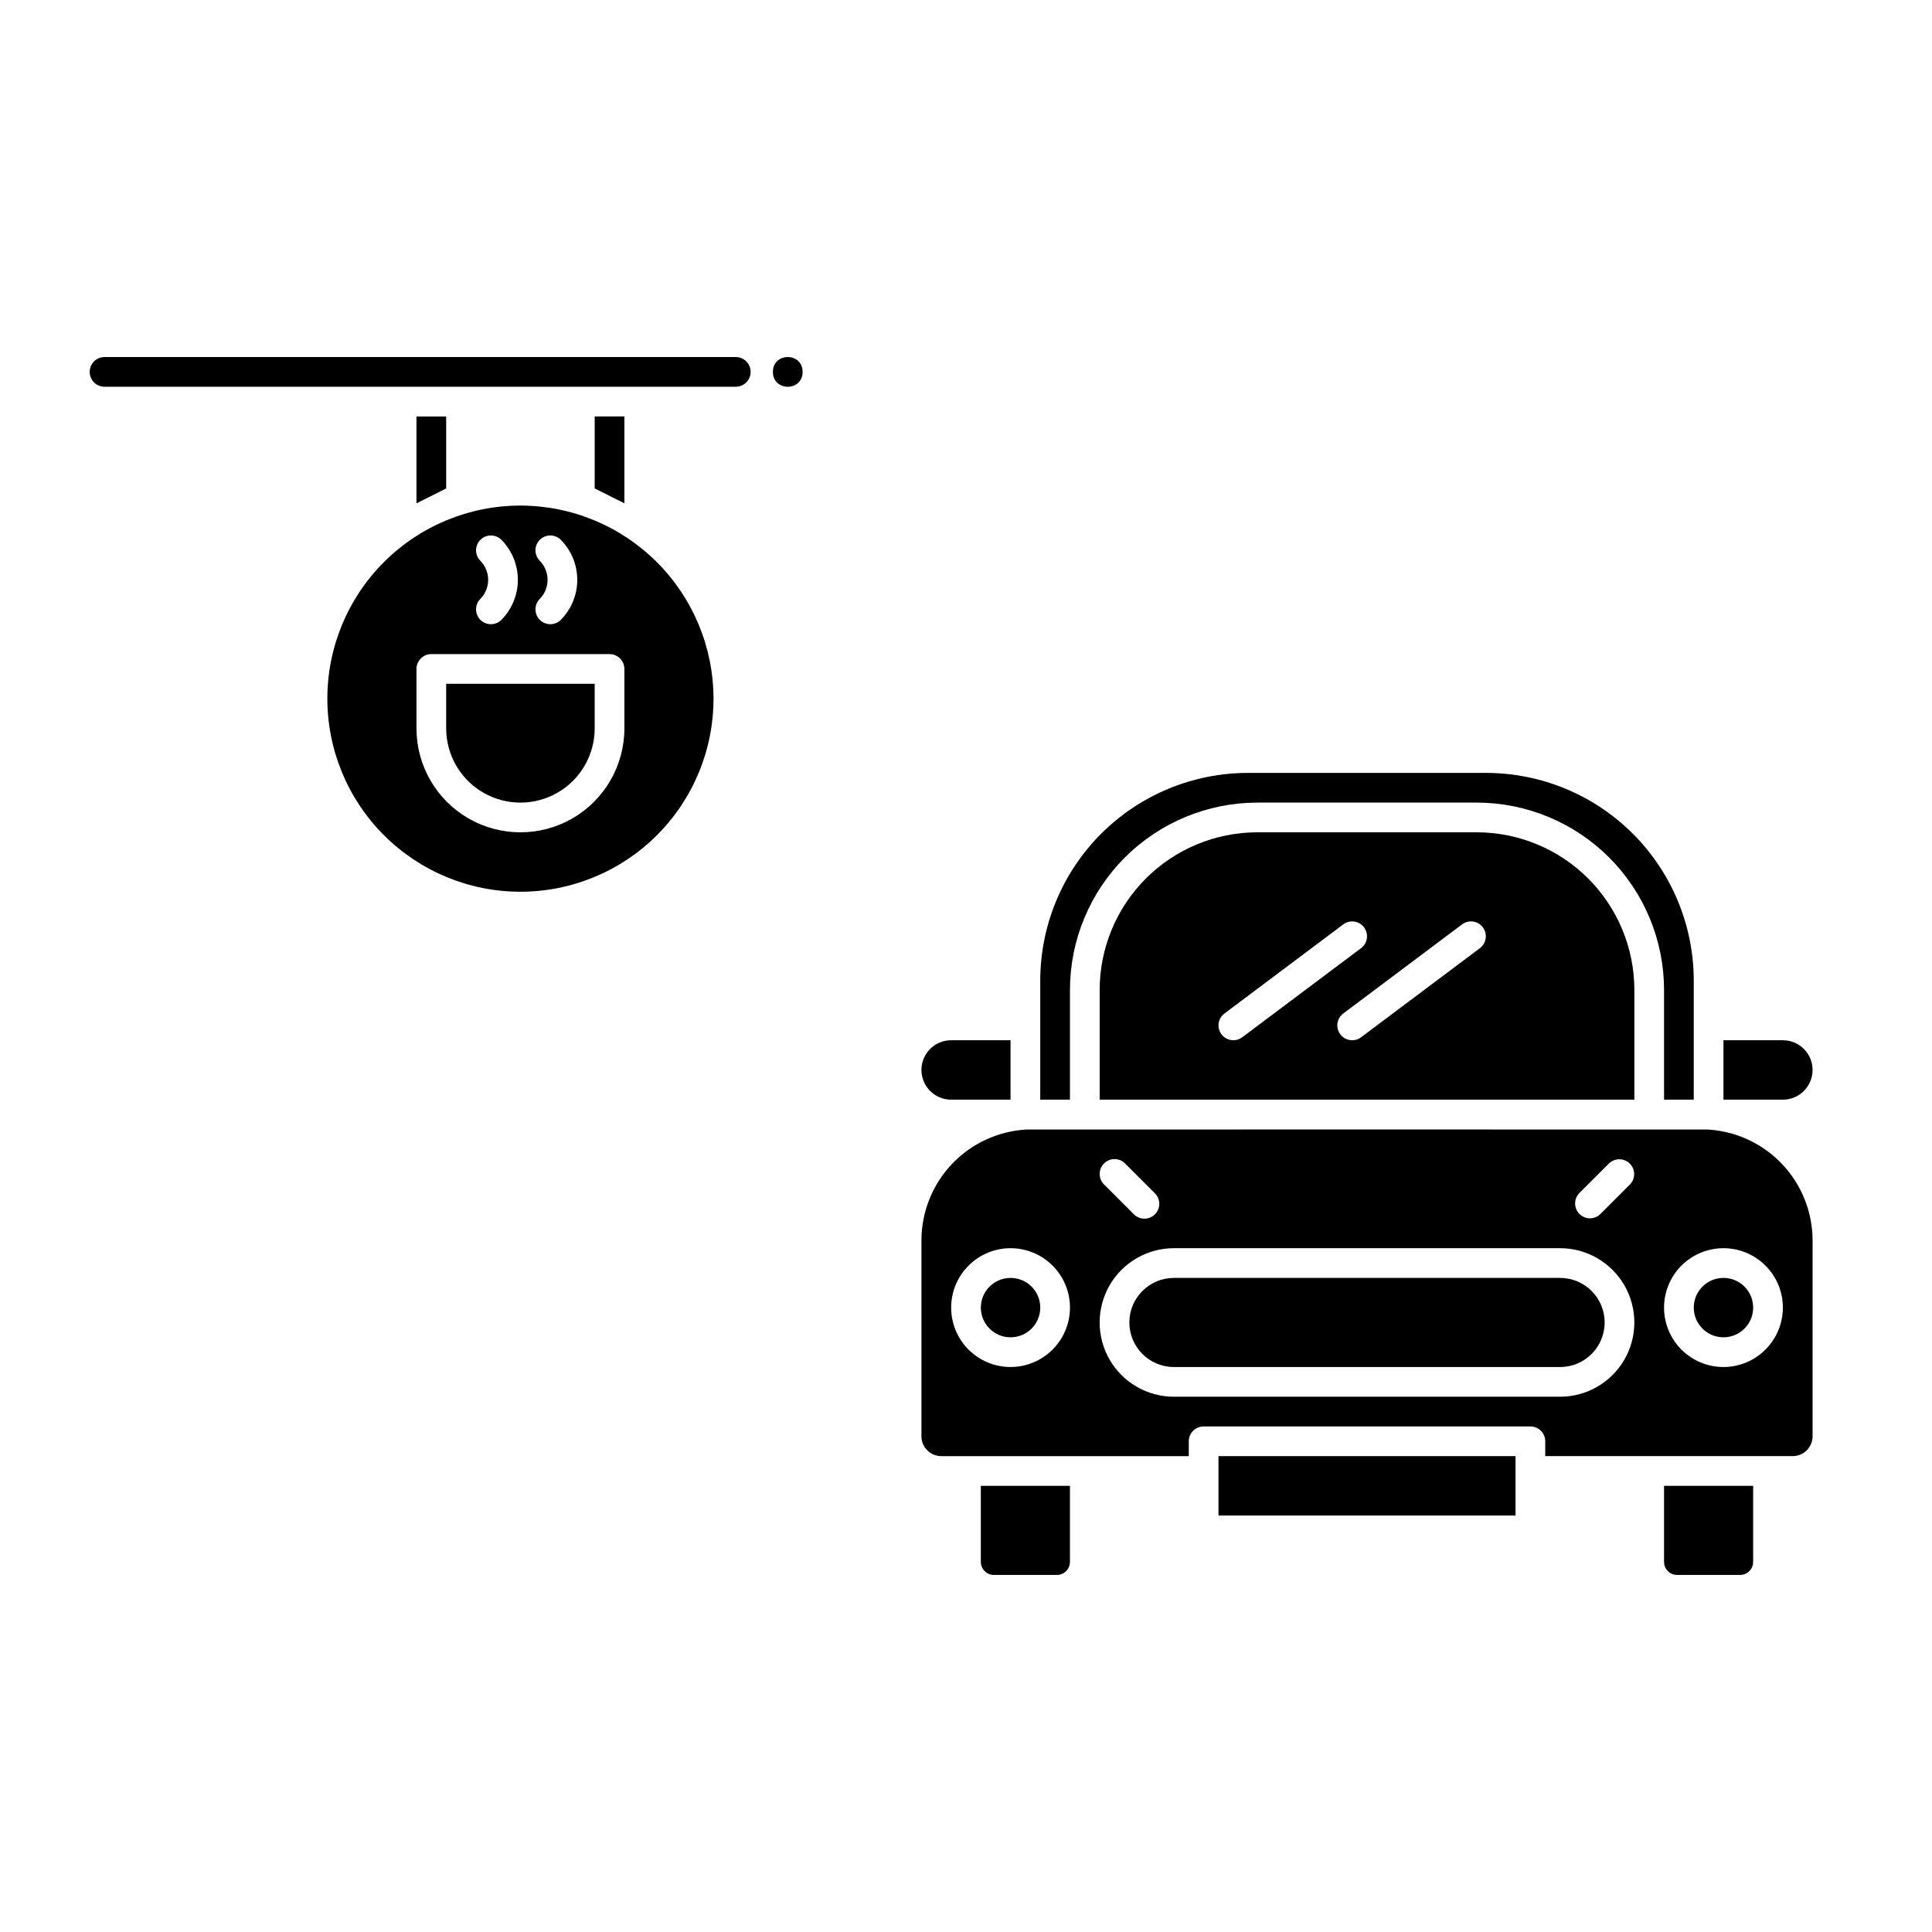
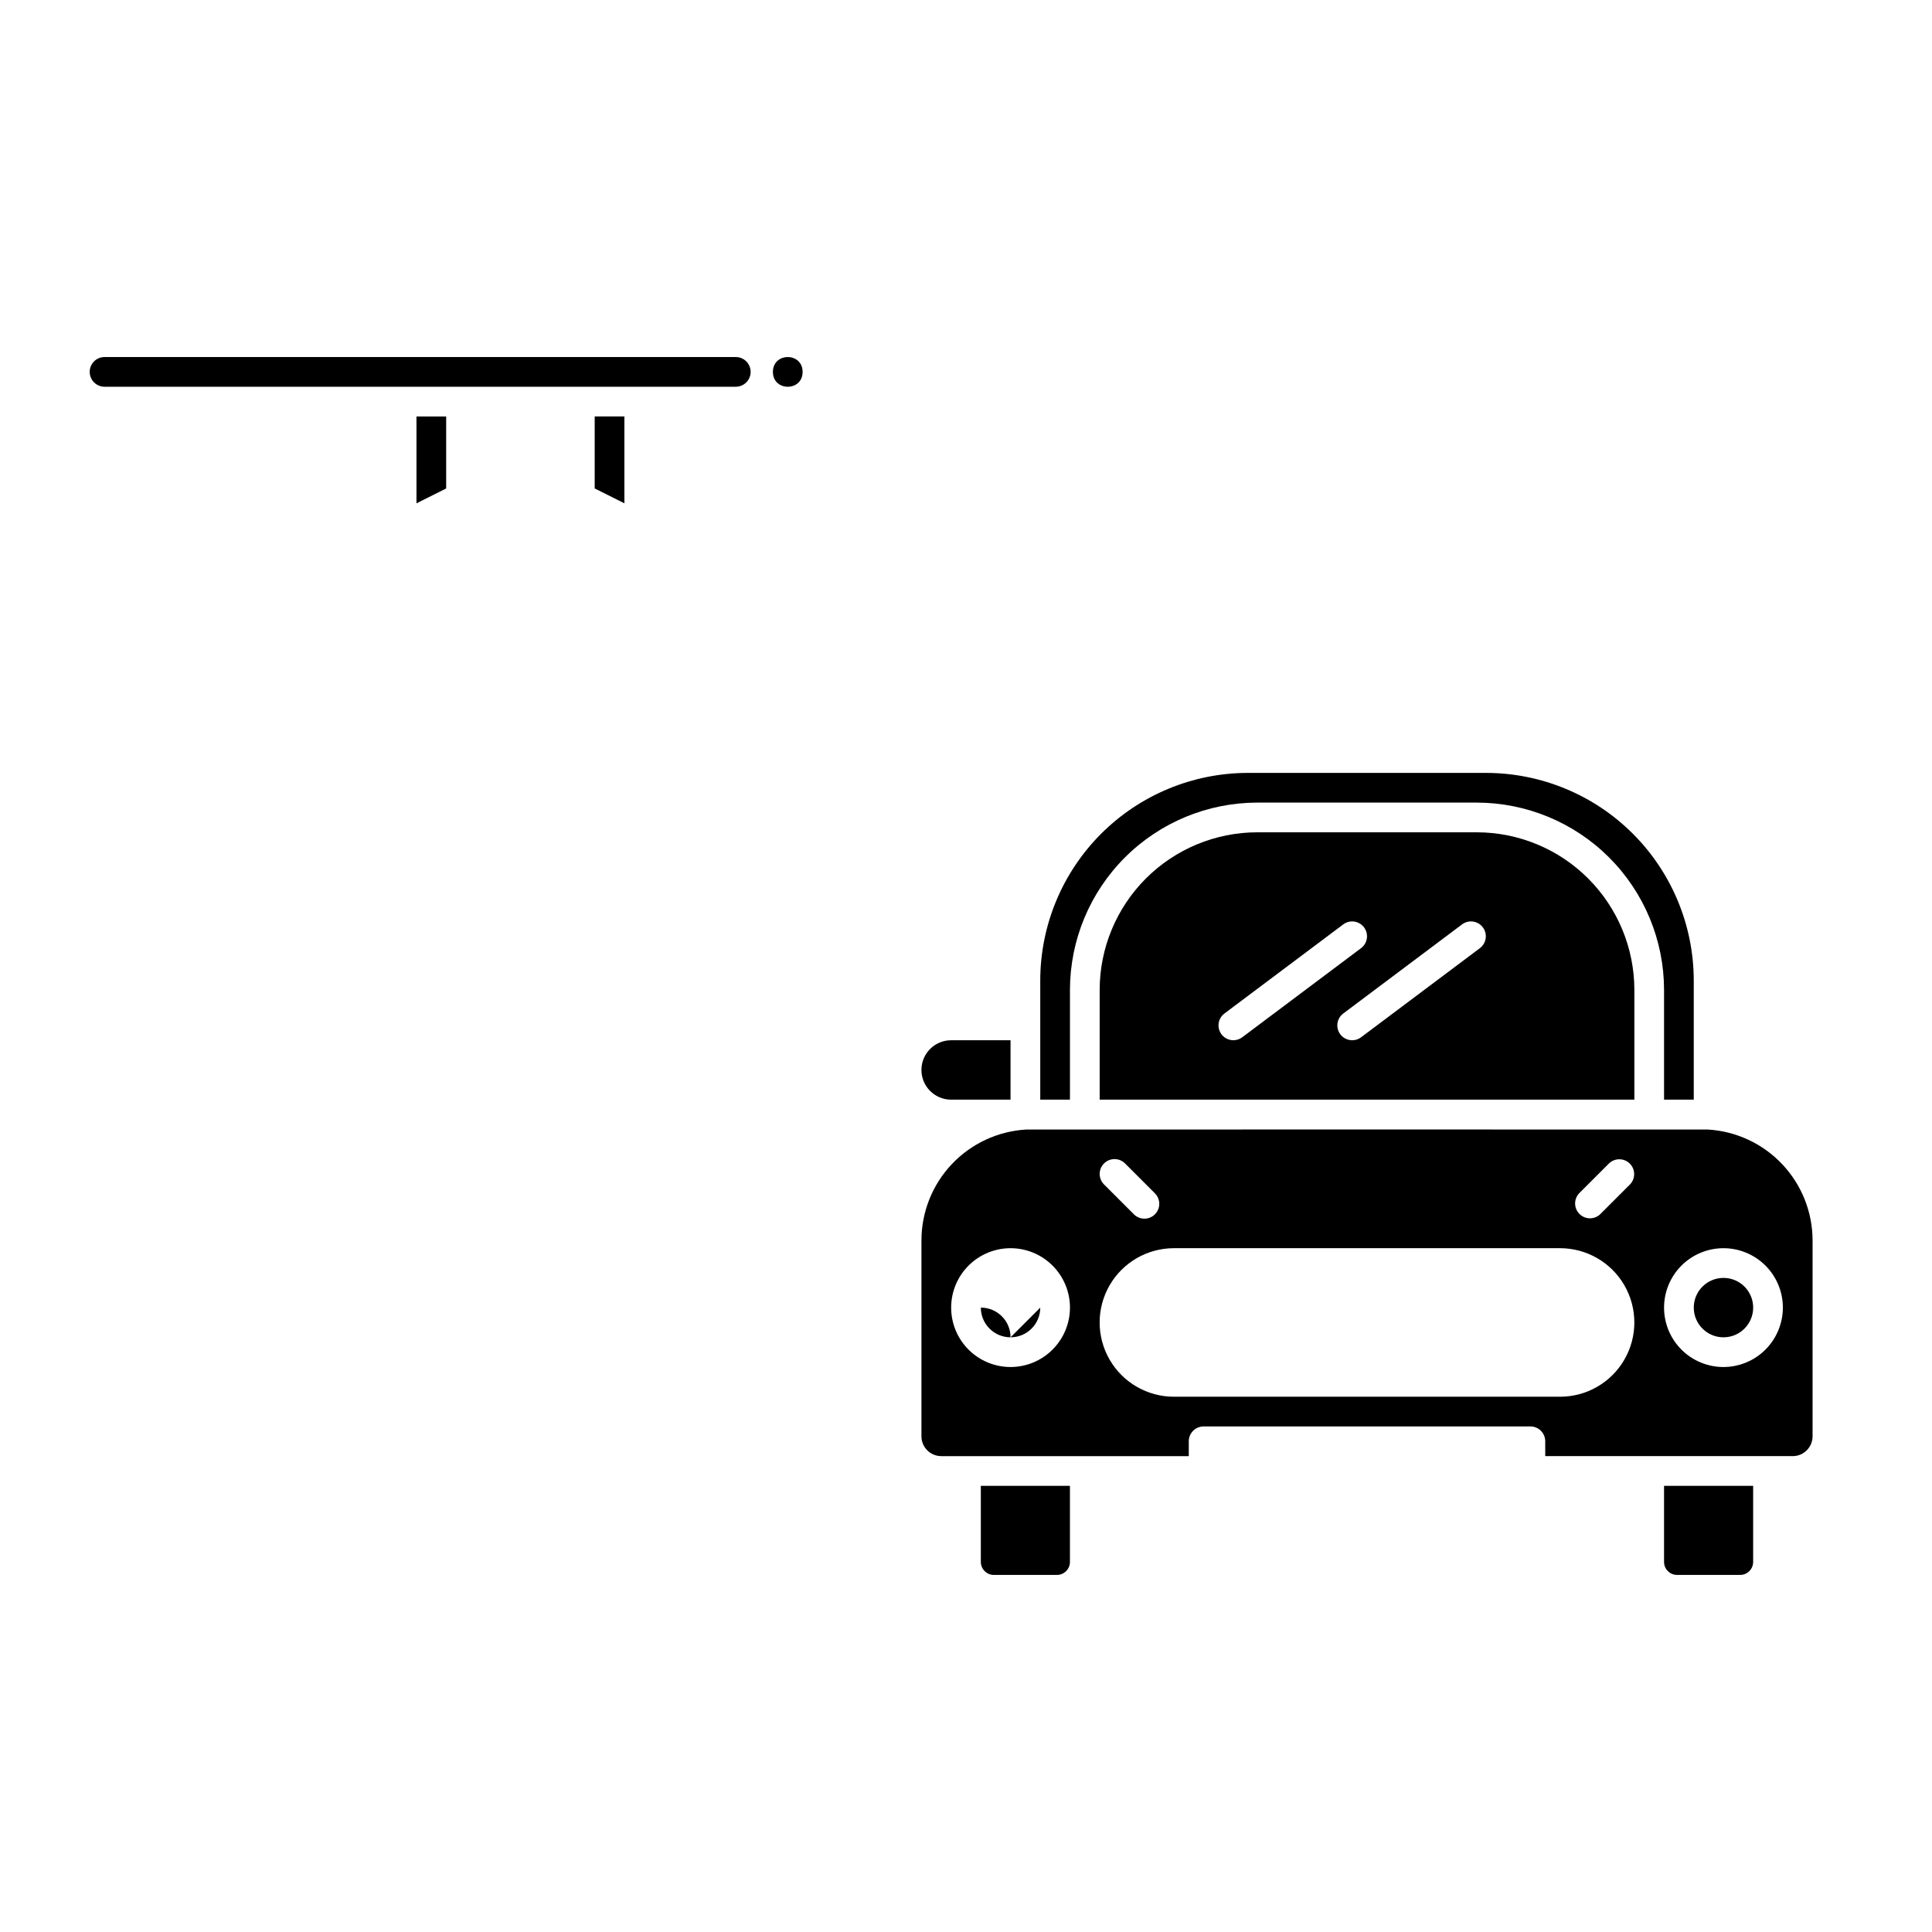
<svg xmlns="http://www.w3.org/2000/svg" fill="#000000" width="800px" height="800px" version="1.1" viewBox="144 144 512 512">
  <g>
-     <path d="m466.91 529.89h78.719v15.742h-78.719z" />
    <path d="m584.99 557.92c0 1.906 1.547 3.453 3.453 3.453h16.707c1.906 0 3.453-1.547 3.453-3.453v-20.164h-23.613z" />
    <path d="m427.55 406.32c0.016-13.156 5.246-25.77 14.551-35.07 9.301-9.305 21.914-14.535 35.074-14.551h58.195-0.004c13.156 0.016 25.77 5.246 35.074 14.551 9.301 9.301 14.535 21.914 14.551 35.07v29.098h7.871v-31.586c-0.016-14.582-5.816-28.562-16.129-38.875s-24.293-16.113-38.879-16.129h-63.172c-14.582 0.016-28.562 5.816-38.875 16.129s-16.113 24.293-16.129 38.875v31.586h7.871z" />
    <path d="m535.37 364.57h-58.191c-11.07 0.012-21.684 4.414-29.512 12.242-7.824 7.828-12.23 18.441-12.242 29.508v29.098h141.7v-29.098c-0.012-11.066-4.414-21.68-12.242-29.508-7.824-7.828-18.438-12.23-29.508-12.242zm-64.52 55.105c-1.695 0-3.199-1.086-3.734-2.691-0.535-1.609 0.016-3.379 1.371-4.394l31.488-23.617c1.738-1.305 4.207-0.949 5.512 0.789s0.949 4.207-0.789 5.508l-31.488 23.617c-0.68 0.512-1.508 0.789-2.359 0.789zm65.336-24.402-31.488 23.617v-0.004c-1.738 1.305-4.203 0.953-5.508-0.785-1.305-1.742-0.953-4.207 0.785-5.512l31.488-23.617c1.738-1.305 4.207-0.949 5.512 0.789 1.305 1.738 0.949 4.207-0.789 5.508z" />
    <path d="m396.06 435.42h15.742v-15.742h-15.742c-4.348 0-7.871 3.523-7.871 7.871 0 4.348 3.523 7.871 7.871 7.871z" />
    <path d="m403.93 557.92c0.004 1.906 1.547 3.453 3.453 3.453h16.711c1.906 0 3.453-1.547 3.453-3.453v-20.164h-23.617z" />
-     <path d="m419.68 490.53c0 4.348-3.527 7.871-7.875 7.871-4.348 0-7.871-3.523-7.871-7.871s3.523-7.871 7.871-7.871c4.348 0 7.875 3.523 7.875 7.871" />
+     <path d="m419.68 490.53c0 4.348-3.527 7.871-7.875 7.871-4.348 0-7.871-3.523-7.871-7.871c4.348 0 7.875 3.523 7.875 7.871" />
    <path d="m596.58 443.34c-0.531-0.023-180.08-0.023-180.65 0-7.504 0.441-14.559 3.731-19.715 9.199s-8.027 12.703-8.023 20.219v51.879c0.004 2.898 2.352 5.25 5.254 5.254h65.594v-3.938c0-2.172 1.762-3.934 3.938-3.934h86.594-0.004c1.043 0 2.047 0.414 2.785 1.152 0.738 0.738 1.152 1.738 1.152 2.781v3.938h65.594c2.898-0.004 5.25-2.356 5.254-5.254v-51.879c0-7.519-2.879-14.758-8.043-20.227-5.164-5.469-12.223-8.758-19.73-9.191zm-160 8.984c1.535-1.535 4.027-1.535 5.566 0l7.871 7.871c0.758 0.734 1.191 1.742 1.203 2.797 0.008 1.055-0.406 2.07-1.156 2.816-0.746 0.75-1.762 1.164-2.816 1.152-1.055-0.008-2.062-0.441-2.797-1.199l-7.871-7.871c-1.539-1.539-1.539-4.027-0.004-5.566zm-24.773 53.949c-4.172 0-8.18-1.656-11.133-4.609-2.949-2.953-4.609-6.957-4.609-11.133 0-4.176 1.66-8.18 4.609-11.133 2.953-2.953 6.961-4.613 11.133-4.613 4.176 0 8.184 1.66 11.133 4.613 2.953 2.953 4.613 6.957 4.613 11.133-0.004 4.172-1.664 8.176-4.617 11.125-2.953 2.953-6.953 4.613-11.129 4.617zm145.63 7.871-102.34 0.004c-7.031 0-13.527-3.754-17.043-9.84-3.516-6.09-3.516-13.594 0-19.684 3.516-6.086 10.012-9.84 17.043-9.84h102.34c7.031 0 13.531 3.754 17.043 9.84 3.516 6.09 3.516 13.594 0 19.684-3.512 6.086-10.012 9.84-17.043 9.84zm18.527-56.258-7.871 7.871v0.004c-1.543 1.492-4 1.469-5.516-0.047-1.52-1.52-1.543-3.973-0.051-5.519l7.871-7.871c1.547-1.492 4-1.469 5.519 0.047 1.52 1.52 1.539 3.973 0.047 5.519zm24.77 48.387c-4.176 0-8.18-1.656-11.133-4.609-2.953-2.953-4.609-6.957-4.609-11.133 0-4.176 1.656-8.18 4.609-11.133 2.953-2.953 6.957-4.613 11.133-4.613s8.18 1.66 11.133 4.613c2.953 2.953 4.613 6.957 4.613 11.133-0.008 4.172-1.668 8.176-4.617 11.125-2.953 2.953-6.953 4.613-11.129 4.617z" />
    <path d="m608.61 490.53c0 4.348-3.523 7.871-7.871 7.871s-7.871-3.523-7.871-7.871 3.523-7.871 7.871-7.871 7.871 3.523 7.871 7.871" />
-     <path d="m557.44 482.66h-102.34c-6.519 0-11.809 5.285-11.809 11.805 0 6.523 5.289 11.809 11.809 11.809h102.34c6.523 0 11.809-5.285 11.809-11.809 0-6.519-5.285-11.805-11.809-11.805z" />
-     <path d="m624.35 427.55c0.004-2.09-0.824-4.094-2.301-5.57-1.477-1.48-3.481-2.305-5.57-2.301h-15.746v15.742h15.746c4.344-0.004 7.867-3.527 7.871-7.871z" />
-     <path d="m281.92 277.98c-13.57 0-26.586 5.394-36.18 14.988-9.598 9.598-14.988 22.609-14.988 36.18 0 13.574 5.391 26.586 14.988 36.184 9.594 9.594 22.609 14.988 36.18 14.988 13.57 0 26.586-5.394 36.18-14.988 9.598-9.598 14.988-22.609 14.988-36.184-0.016-13.562-5.41-26.57-15.004-36.164-9.594-9.59-22.598-14.988-36.164-15.004zm5.09 14.59v0.004c-1.492-1.547-1.469-4 0.047-5.519 1.52-1.516 3.973-1.539 5.519-0.047 2.82 2.828 4.406 6.66 4.406 10.656 0 3.992-1.586 7.824-4.406 10.652-1.547 1.492-4 1.473-5.519-0.047-1.516-1.52-1.539-3.973-0.047-5.519 2.805-2.812 2.805-7.363 0-10.176zm-15.742 0-0.004 0.004c-1.488-1.547-1.469-4 0.051-5.519 1.516-1.516 3.973-1.539 5.516-0.047 2.824 2.828 4.406 6.66 4.406 10.656 0 3.992-1.582 7.824-4.406 10.652-1.543 1.492-4 1.473-5.516-0.047-1.52-1.52-1.539-3.973-0.051-5.519 2.809-2.812 2.809-7.363 0-10.176zm38.203 44.453c0 9.844-5.25 18.938-13.773 23.859-8.527 4.922-19.027 4.922-27.555 0-8.523-4.922-13.773-14.016-13.773-23.859v-15.746c0-2.172 1.762-3.934 3.934-3.934h47.234c1.043 0 2.043 0.414 2.781 1.152 0.738 0.738 1.152 1.738 1.152 2.781z" />
    <path d="m356.7 242.56c0 5.246-7.871 5.246-7.871 0 0-5.25 7.871-5.25 7.871 0" />
-     <path d="m262.24 337.02c0 7.031 3.75 13.527 9.84 17.043s13.59 3.516 19.68 0c6.09-3.516 9.84-10.012 9.84-17.043v-11.809h-39.359z" />
    <path d="m338.99 246.49h-167.28c-2.176 0-3.938-1.762-3.938-3.934 0-2.176 1.762-3.938 3.938-3.938h167.28c2.172 0 3.934 1.762 3.934 3.938 0 2.172-1.762 3.934-3.934 3.934z" />
    <path d="m262.24 273.45-7.871 3.938v-23.016h7.871z" />
    <path d="m309.47 277.38-7.871-3.938v-19.078h7.871z" />
  </g>
</svg>